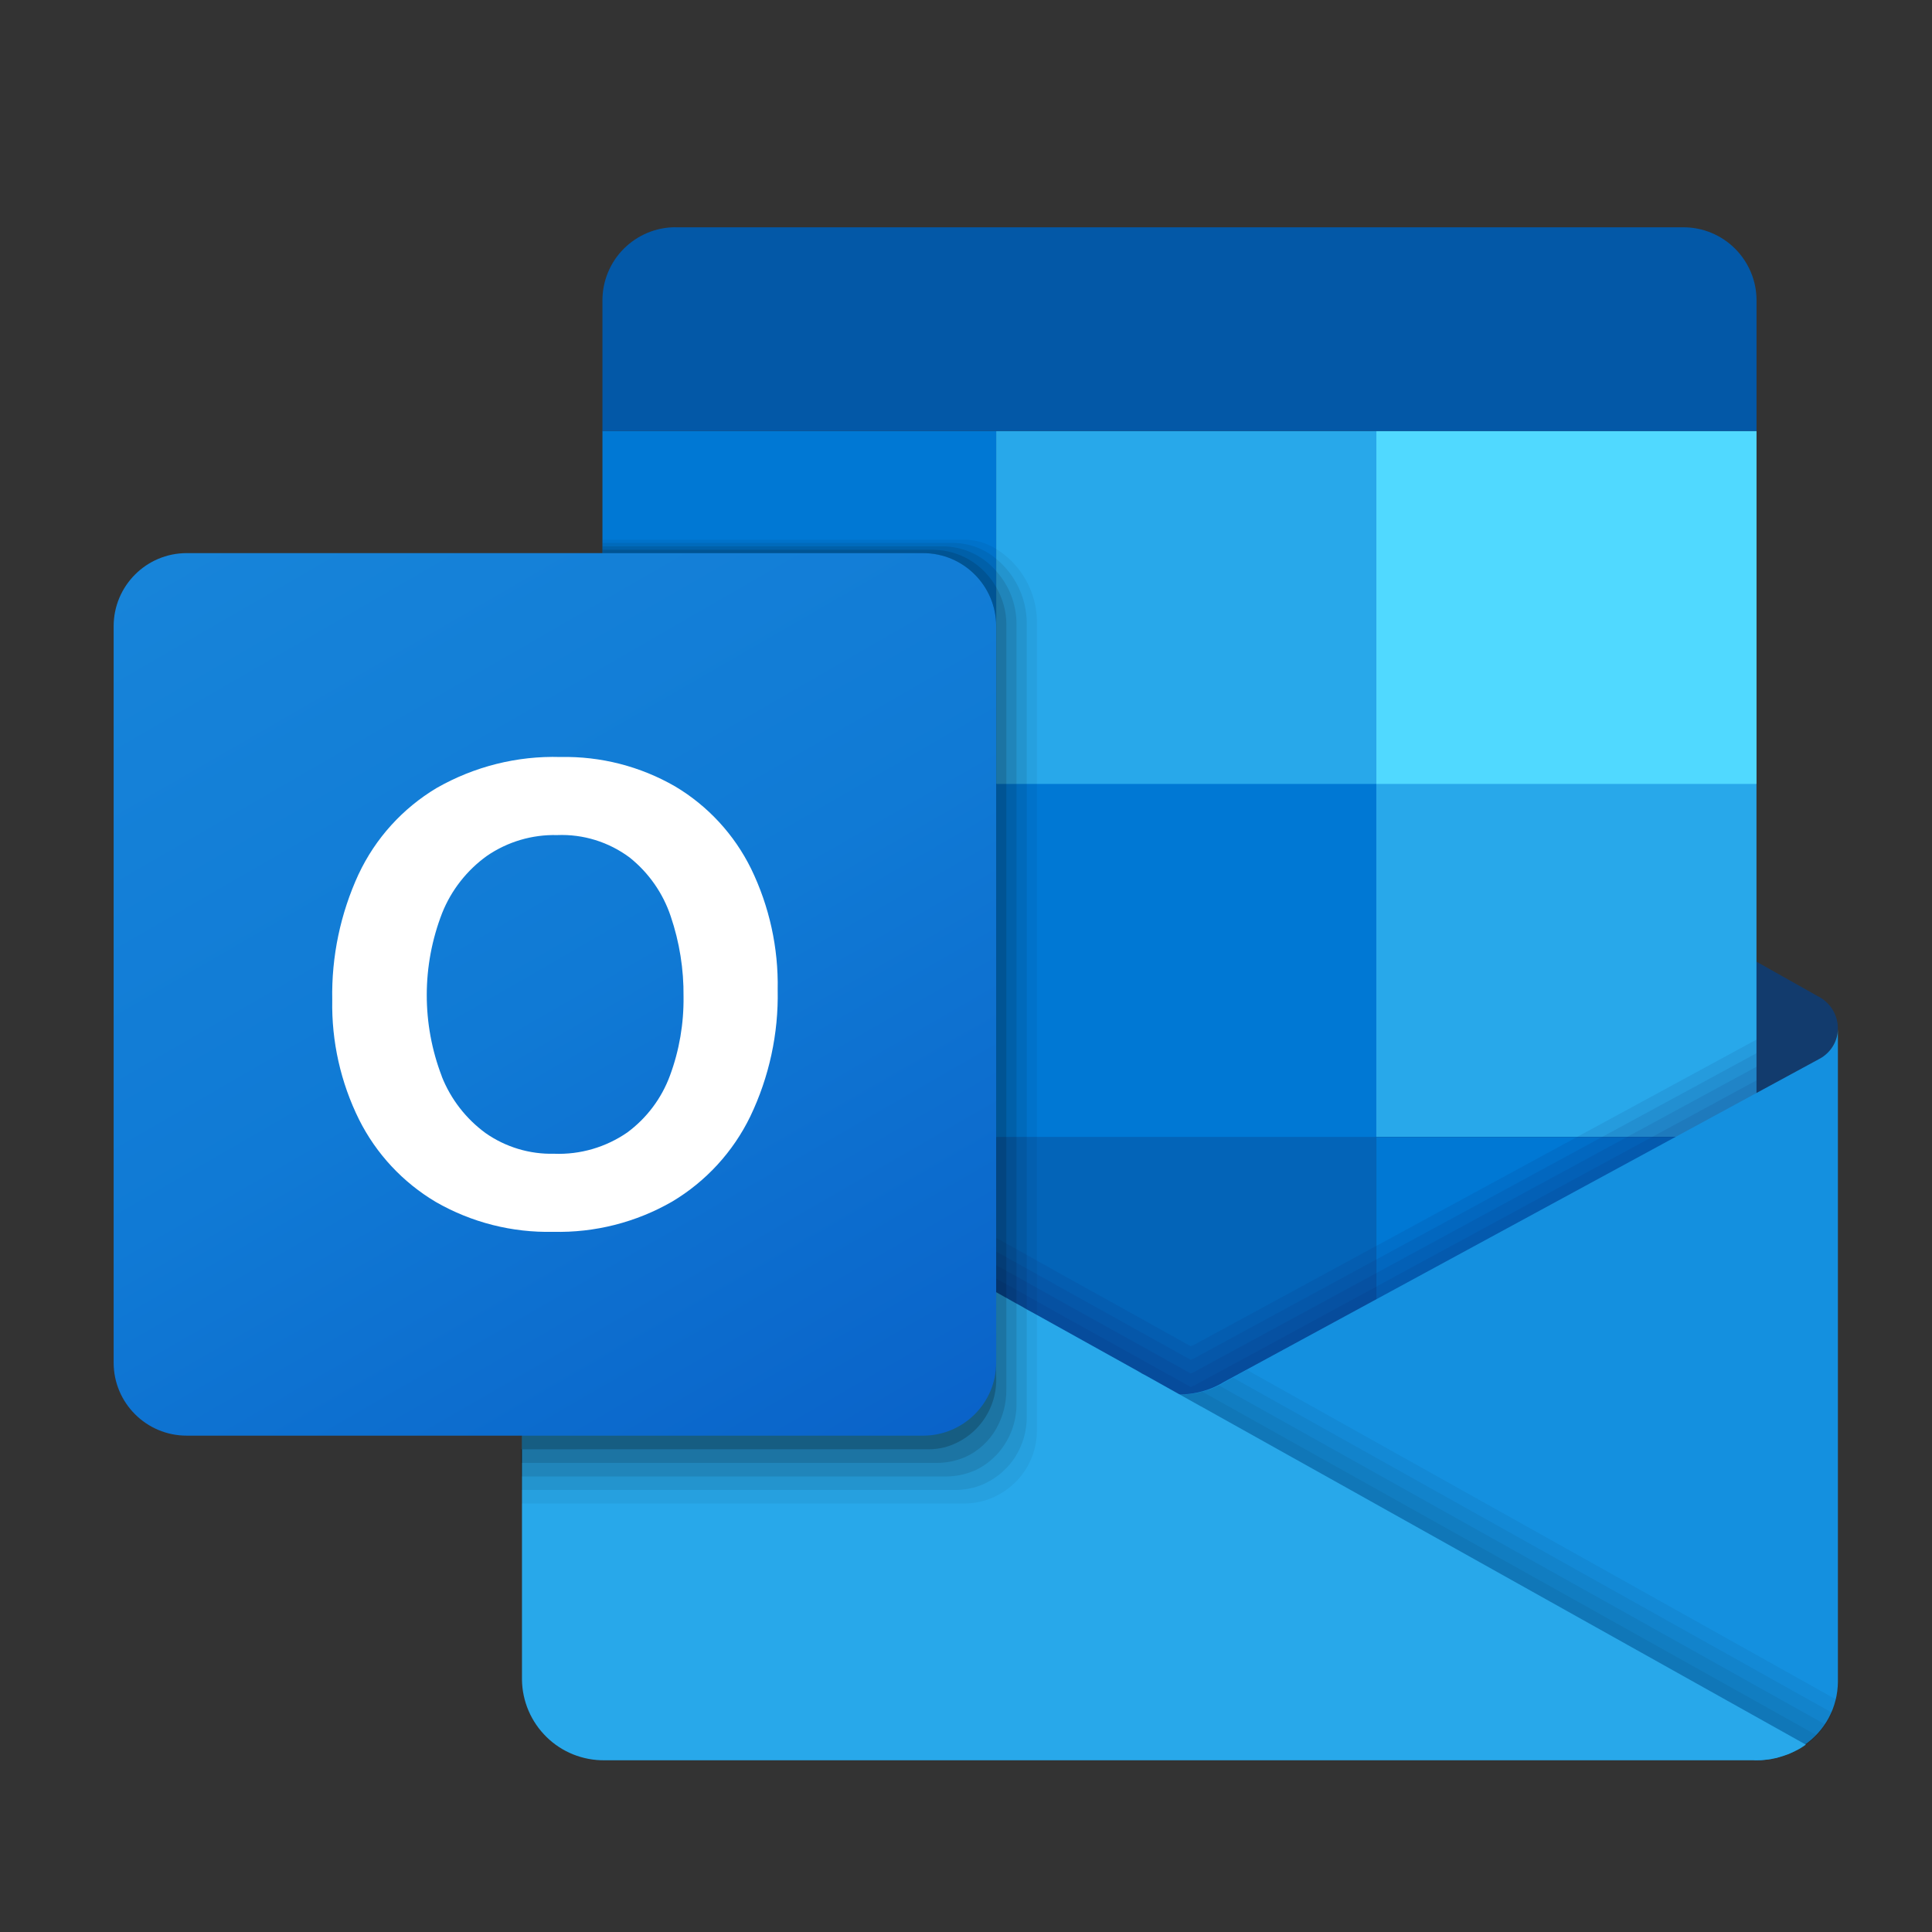
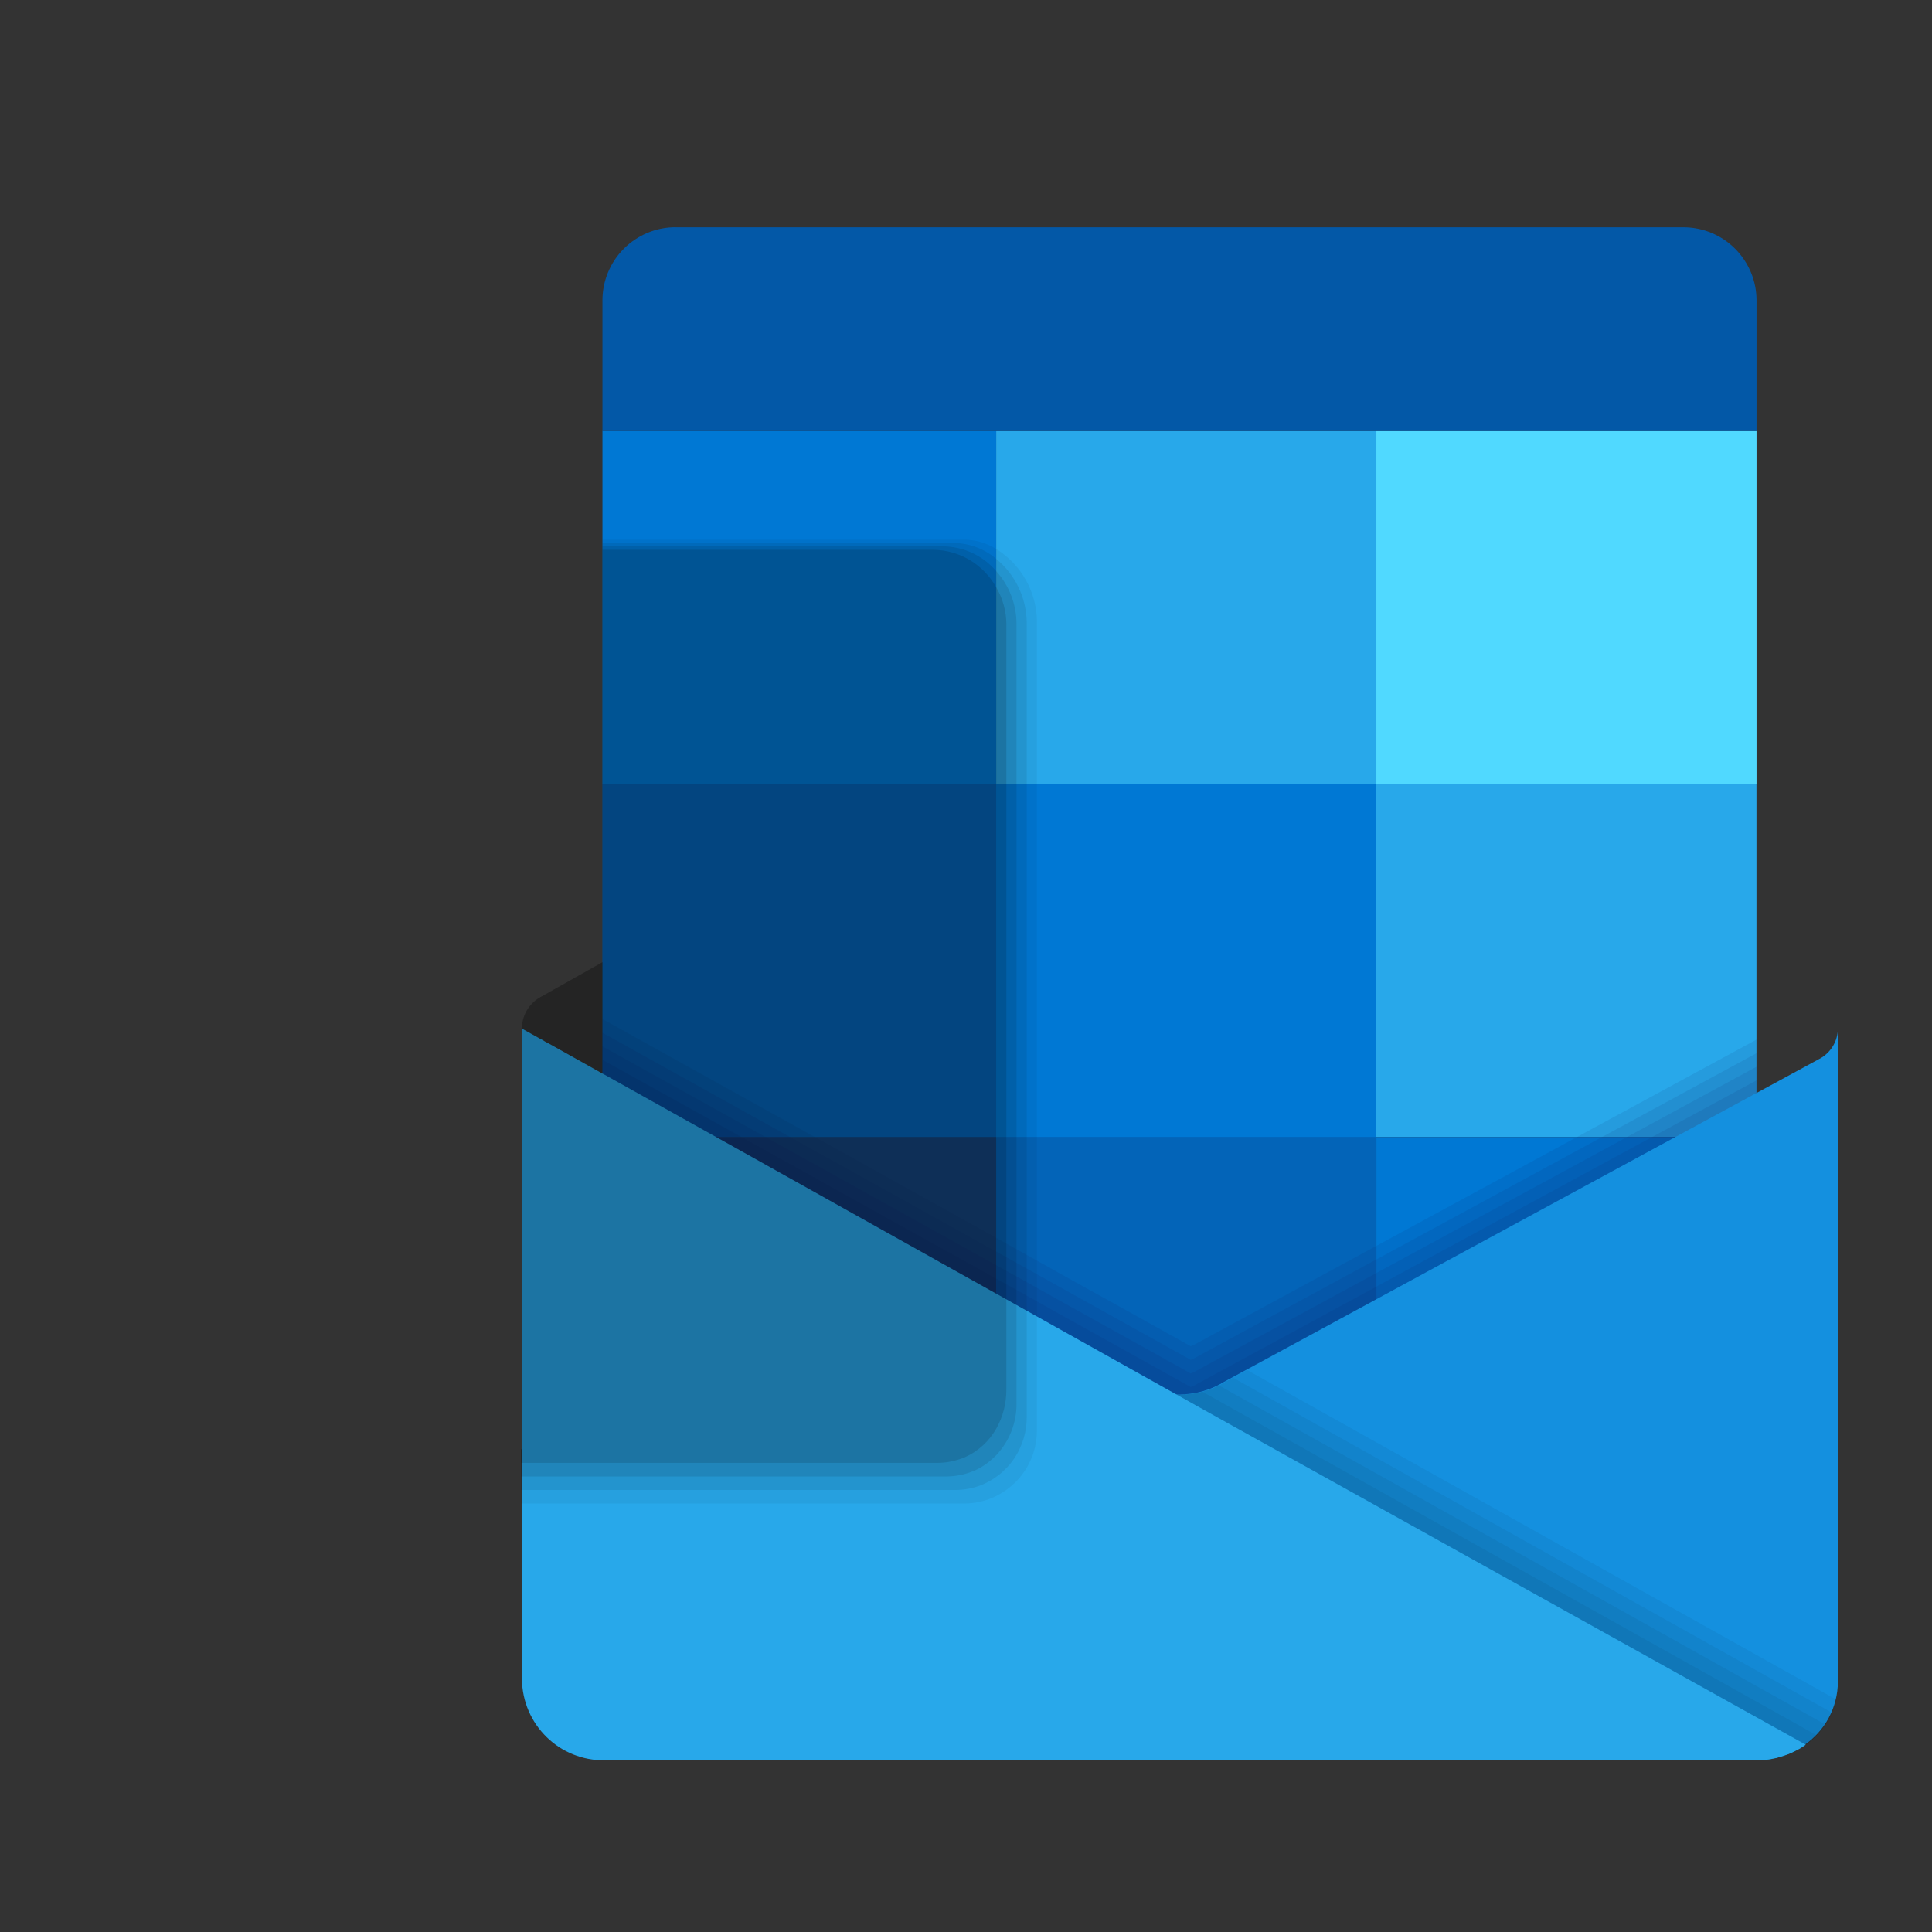
<svg xmlns="http://www.w3.org/2000/svg" width="34" height="34" fill="none">
  <rect width="100%" height="100%" fill="#333333" stroke="none" />
  <g clip-path="url(#a)">
-     <path d="M32.341 18.102c.001.042-.005.084-.017.124-.003.02-.007.039-.014.057.002.002 0 .005-.002.007-.004.018-.011.034-.019.05-.01.025-.022.049-.036.072-.057.107-.145.195-.253.251l-1.108.626-.096.055-1.179.664-.272.153-5.137 2.905-.1.057-1.958 1.106-.243.136-.241.136-.122.069c-.041.021-.083.045-.126.069-.005.002-.007.005-.012.007-.088.046-.182.081-.279.103h-.002c-.118.031-.239.046-.361.045-.224.002-.445-.049-.645-.148-.034-.019-.067-.038-.1-.055-.012-.007-.024-.014-.038-.021l-1.533-.867-.208-.117-.148-.084-.031-.017-.112-.065-.017-.009-.05-.029-.036-.021-.038-.021-.048-.026-.057-.031-.029-.017-.007-.005-.076-.043-.067-.038-.019-.01-.086-.048-4.328-2.447-.912-.516-.272-.153-1.179-.664-.125-.072-1.077-.609c-.107-.057-.196-.144-.253-.251-.014-.024-.026-.049-.036-.074l-.05-.236c-0-.112.029-.221.085-.318.056-.097.136-.176.233-.232l.007-.007c.005 0 .01-.005.014-.005l1.077-.607.126-.072 5.093-2.879.33-.186 1.268-.714.086-.05.019-.01.067-.038.076-.043.007-.005.029-.017.057-.031.048-.026.038-.021.036-.019.05-.029.017-.01.112-.065.031-.017.148-.084.208-.119 1.533-.865c.048-.026.093-.053.139-.076.2-.099.42-.15.643-.15.223 0 .443.051.643.15.048.024.093.05.138.076l2.564 1.448 1.595.901 5.094 2.879.096.055 1.108.624c.007 0 .012.005.017.005l.005.007c.097.055.178.135.234.231.056.097.086.206.085.318Z" fill="#123B6D" />
    <path d="M24.221 7.584h-6.69v6.212l6.69 6.212h6.69v-6.212l-6.69-6.212Z" fill="#28A8EA" />
    <path d="M24.221 20.009v6.212h-6.69l-.119-.1-.017-.014v-.002l-.022-.019-.043-.036-.081-.069-.007-.005-.105-.091-.002-.002-.026-.021-.012-.01-.012-.012-.141-.119h-.002l-.029-.026-.019-.017-.012-.01-.029-.024-.072-.06-.143-.117-5.797-4.743-.239-.196v-6.731h6.929l.143.134.036.033.105.098.074.067.067.062.112.105.031.029.148.139 5.973 5.546Z" fill="#0364B8" />
    <path d="M17.531 20.009h-6.69v6.212h6.69v-6.212Z" fill="#14447D" />
    <path d="M30.912 20.009h-6.69v6.212h6.69v-6.212Z" fill="#0078D4" />
    <path d="M30.912 7.584h-6.69v6.212h6.69V7.584Z" fill="#50D9FF" />
    <path d="M17.531 7.584h-6.929v6.212h6.929V7.584ZM24.221 13.796h-6.69v6.212h6.69v-6.212Z" fill="#0078D4" />
    <path d="M11.887 4H29.626c.169 0 .336.033.492.098.156.065.298.159.417.279.119.119.214.261.279.417.065.156.098.323.098.492v2.299H10.602V5.285c0-.169.033-.336.098-.492.065-.156.159-.298.279-.417.119-.119.261-.214.417-.279.156-.065.323-.098.492-.098Z" fill="#0358A7" />
    <path opacity=".1" d="m30.912 18.295-9.81 5.323-.046.026c-.015.009-.031.018-.048.025-.018.008-.036.016-.054.022l-.32-.179-.04-.021c-.019-.01-.038-.02-.057-.031l-.024-.015-1.943-1.08-.159-.09-.13-.072-.287-.161-7.392-4.109v7.708h20.31v-7.347Z" fill="#0A2767" />
    <path opacity=".1" d="m30.912 18.534-9.81 5.323-.046.026c-.015.009-.031.018-.048.026-.018.008-.036.016-.054.022l-.32-.179-.04-.021c-.019-.01-.038-.02-.057-.031l-.024-.015-1.943-1.08-.159-.09-.13-.072-.287-.161-7.392-4.109v7.708h20.31v-7.347Z" fill="#0A2767" />
    <path opacity=".1" d="m30.912 18.773-9.81 5.323-.046.026c-.015.009-.031.018-.048.026-.018.008-.036.016-.054.022l-.32-.179-.04-.021c-.019-.01-.038-.02-.057-.031l-.024-.015-1.943-1.08-.159-.09-.13-.072-.287-.161-7.392-4.109v7.708h20.31v-7.347Z" fill="#0A2767" />
    <path opacity=".1" d="m30.912 19.012-9.81 5.323-.046.026c-.015.009-.031.018-.048.025-.018.008-.036.016-.054.022l-.32-.179-.04-.021c-.019-.01-.038-.02-.057-.031l-.024-.015-1.943-1.08-.159-.09-.13-.072-.287-.161-7.392-4.109v7.708h20.31v-7.347Z" fill="#0A2767" />
    <path d="m32.02 18.633-.013.007-.003.002-10.465 5.678c-.045.028-.092.053-.14.076-.201.095-.421.144-.644.144-.223 0-.442-.049-.644-.144-.048-.023-.095-.048-.14-.076l.492 3.541 10.431 3.117c.304.001.601-.09.852-.263.183-.124.333-.29.437-.484.104-.194.159-.411.161-.632V18.102c-.001.109-.032.216-.089.31-.057.093-.138.17-.234.221Z" fill="#1490DF" />
    <path opacity=".05" d="m21.946 24.11-.389.211c-.045.028-.092.053-.14.076-.201.095-.421.144-.644.144-.223 0-.442-.049-.644-.144-.048-.023-.095-.048-.14-.076l.492 3.541 10.431 3.117c.304.001.601-.09.852-.263.278-.19.477-.475.559-.802l-10.377-5.804Z" fill="#000" />
    <path opacity=".05" d="m32.244 30.143-10.546-5.898-.141.076c-.045.028-.092.053-.14.076-.201.095-.421.144-.644.144-.223 0-.442-.049-.644-.144-.048-.023-.095-.048-.14-.076l.492 3.541 10.431 3.118c.304.001.601-.09.852-.263.209-.144.374-.342.479-.573Z" fill="#000" />
    <path opacity=".05" d="M32.127 30.351 21.451 24.381l-.034.017c-.201.095-.421.144-.644.144-.223 0-.442-.049-.644-.144-.048-.023-.095-.048-.14-.076l.492 3.541 10.431 3.117c.304.001.601-.09.852-.263.142-.099.265-.223.362-.366Z" fill="#000" />
    <path opacity=".05" d="m31.973 30.539-10.72-5.995-.053-.028-.042-.024c-.343.09-.707.057-1.029-.094-.048-.023-.095-.048-.14-.076l.492 3.541 10.432 3.118c.304.001.601-.09.852-.263.075-.052.145-.112.209-.177Z" fill="#000" />
-     <path d="M31.779 30.704c-.031.021-.062.043-.093.062-.031.019-.065.036-.098.052-.038.019-.076.036-.115.053-.002 0-.005.002-.007.002-.043.016-.086.03-.129.043-.048.017-.098.029-.148.036-.011.004-.022.006-.033.007-.026.005-.053.007-.081.01-.051.007-.103.01-.155.009h-20.281c-.189.002-.376-.033-.551-.103-.175-.07-.335-.174-.469-.306-.135-.132-.243-.289-.317-.462-.074-.173-.114-.36-.116-.548v-11.457l.33.184.005.002c.002.002.002.002.005.002l1.078.6 2.012 1.118 4.917 2.733.143.081.036.019.105.06.074.041.067.036.112.065.031.017.148.081 1.778.989c.045.029.093.055.141.079l.593.332.375.21h.002l1.594.891.428.239.428.239.179.1.248.139 7.766 4.344Z" fill="#28A8EA" />
+     <path d="M31.779 30.704c-.031.021-.062.043-.093.062-.031.019-.065.036-.098.052-.038.019-.076.036-.115.053-.002 0-.005.002-.007.002-.043.016-.086.03-.129.043-.048.017-.098.029-.148.036-.011.004-.022.006-.033.007-.026.005-.053.007-.081.01-.051.007-.103.01-.155.009h-20.281c-.189.002-.376-.033-.551-.103-.175-.07-.335-.174-.469-.306-.135-.132-.243-.289-.317-.462-.074-.173-.114-.36-.116-.548v-11.457l.33.184.005.002c.002.002.002.002.005.002c.045.029.093.055.141.079l.593.332.375.21h.002l1.594.891.428.239.428.239.179.1.248.139 7.766 4.344Z" fill="#28A8EA" />
    <path opacity=".05" d="M18.248 10.929v14.245c0.0.16-.03.319-.088.468-.033.084-.074.164-.124.239-.057.089-.126.169-.205.239-.038.036-.079.07-.122.1-.077.055-.159.101-.246.139-.158.066-.328.101-.499.1H9.168v-.956h.017v-7.402c-0-.112.029-.221.085-.318.056-.097.136-.177.233-.232l.007-.007c.005 0 .01-.005.014-.005l1.078-.607V9.496h6.361c.201.001.398.058.569.165.216.135.395.321.52.543.125.222.193.471.197.726Z" fill="#000" />
    <path opacity=".075" d="M18.069 10.953v13.983c.001.251-.07.496-.205.707-.056.088-.123.169-.201.239-.04.04-.084.076-.131.107-.049.037-.102.069-.158.096-.024.014-.048.024-.072.036-.157.067-.326.101-.497.1H9.168v-.717h.017v-7.402c-0-.112.029-.221.085-.318.056-.097.136-.176.233-.232l.007-.007c.005 0 .01-.005.014-.005l1.078-.607V9.555h6.181c.274.004.539.102.748.28.166.136.3.306.393.5.093.193.142.404.145.619Z" fill="#000" />
    <path opacity=".1" d="M17.889 10.975v13.722c.004.339-.125.667-.358.913-.011.012-.023.023-.036.034-.102.1-.221.181-.351.239-.002 0-.005.002-.007.002-.154.065-.32.098-.487.098H9.168v-.478h.017v-7.402c-0-.112.029-.221.085-.318.056-.097.136-.177.233-.232l.007-.007c.005 0 .01-.005.014-.005l1.078-.607V9.615h6.002c.176.003.35.043.51.118.16.075.302.183.417.317.229.254.356.583.358.925Z" fill="#000" />
    <path opacity=".125" d="M17.71 10.996v13.462c.001.24-.06.477-.179.686-.125.22-.316.395-.547.499-.029.012-.06.024-.091.034-.128.044-.263.067-.399.067H9.168v-.239h.017v-7.402c-0-.111.029-.221.085-.318.056-.097.136-.177.233-.232l.007-.007c.005 0 .01-.005.014-.005l1.078-.607V9.675h5.823c.226.003.448.065.642.181.194.116.354.281.465.479.117.201.179.429.179.662Z" fill="#000" />
-     <path opacity=".2" d="M17.531 11.02v13.199c.014.278-.067.553-.229.78-.162.227-.397.391-.665.468-.098.026-.2.039-.301.038H9.185V18.102c-0-.112.029-.221.085-.318.056-.097.136-.177.233-.232l.007-.007c.005 0 .01-.005.014-.005l1.078-.607V9.734h5.644c.341 0.0.668.136.909.377.241.241.377.568.377.909Z" fill="#000" />
-     <path d="M16.245 9.734H3.285C2.576 9.734 2 10.31 2 11.02v12.96c0 .71.576 1.285 1.285 1.285H16.245c.71 0 1.286-.576 1.286-1.285v-12.96c0-.71-.576-1.286-1.286-1.286Z" fill="url(#b)" />
-     <path d="M6.311 15.384c.296-.631.774-1.158 1.372-1.516.663-.379 1.418-.569 2.181-.546.707-.015 1.405.164 2.018.518.576.343 1.04.847 1.336 1.448.322.663.482 1.393.468 2.13.016.77-.149 1.534-.482 2.229-.302.623-.78 1.144-1.375 1.499-.636.366-1.36.55-2.094.532-.722.017-1.436-.164-2.063-.524-.581-.344-1.051-.848-1.353-1.451-.324-.654-.486-1.376-.472-2.105-.015-.764.144-1.521.464-2.215Zm1.463 3.559c.158.399.426.745.772.998.353.247.776.374 1.206.363.459.018.91-.114 1.288-.375.342-.253.603-.601.75-1.0.165-.445.245-.917.239-1.392.005-.479-.071-.956-.225-1.41-.136-.408-.387-.767-.723-1.036-.368-.274-.818-.414-1.277-.395-.44-.011-.872.117-1.235.366-.353.254-.627.603-.788 1.006-.359.924-.361 1.949-.006 2.874l-0-0Z" fill="#fff" />
  </g>
  <defs>
    <linearGradient id="b" x1="4.697" y1="8.721" x2="14.834" y2="26.279" gradientUnits="userSpaceOnUse">
      <stop stop-color="#1784D9" />
      <stop offset=".5" stop-color="#107AD5" />
      <stop offset="1" stop-color="#0A63C9" />
    </linearGradient>
    <clipPath id="a">
      <path fill="#fff" transform="translate(2 4)" d="M0 0h30.345v27H0z" />
    </clipPath>
  </defs>
</svg>